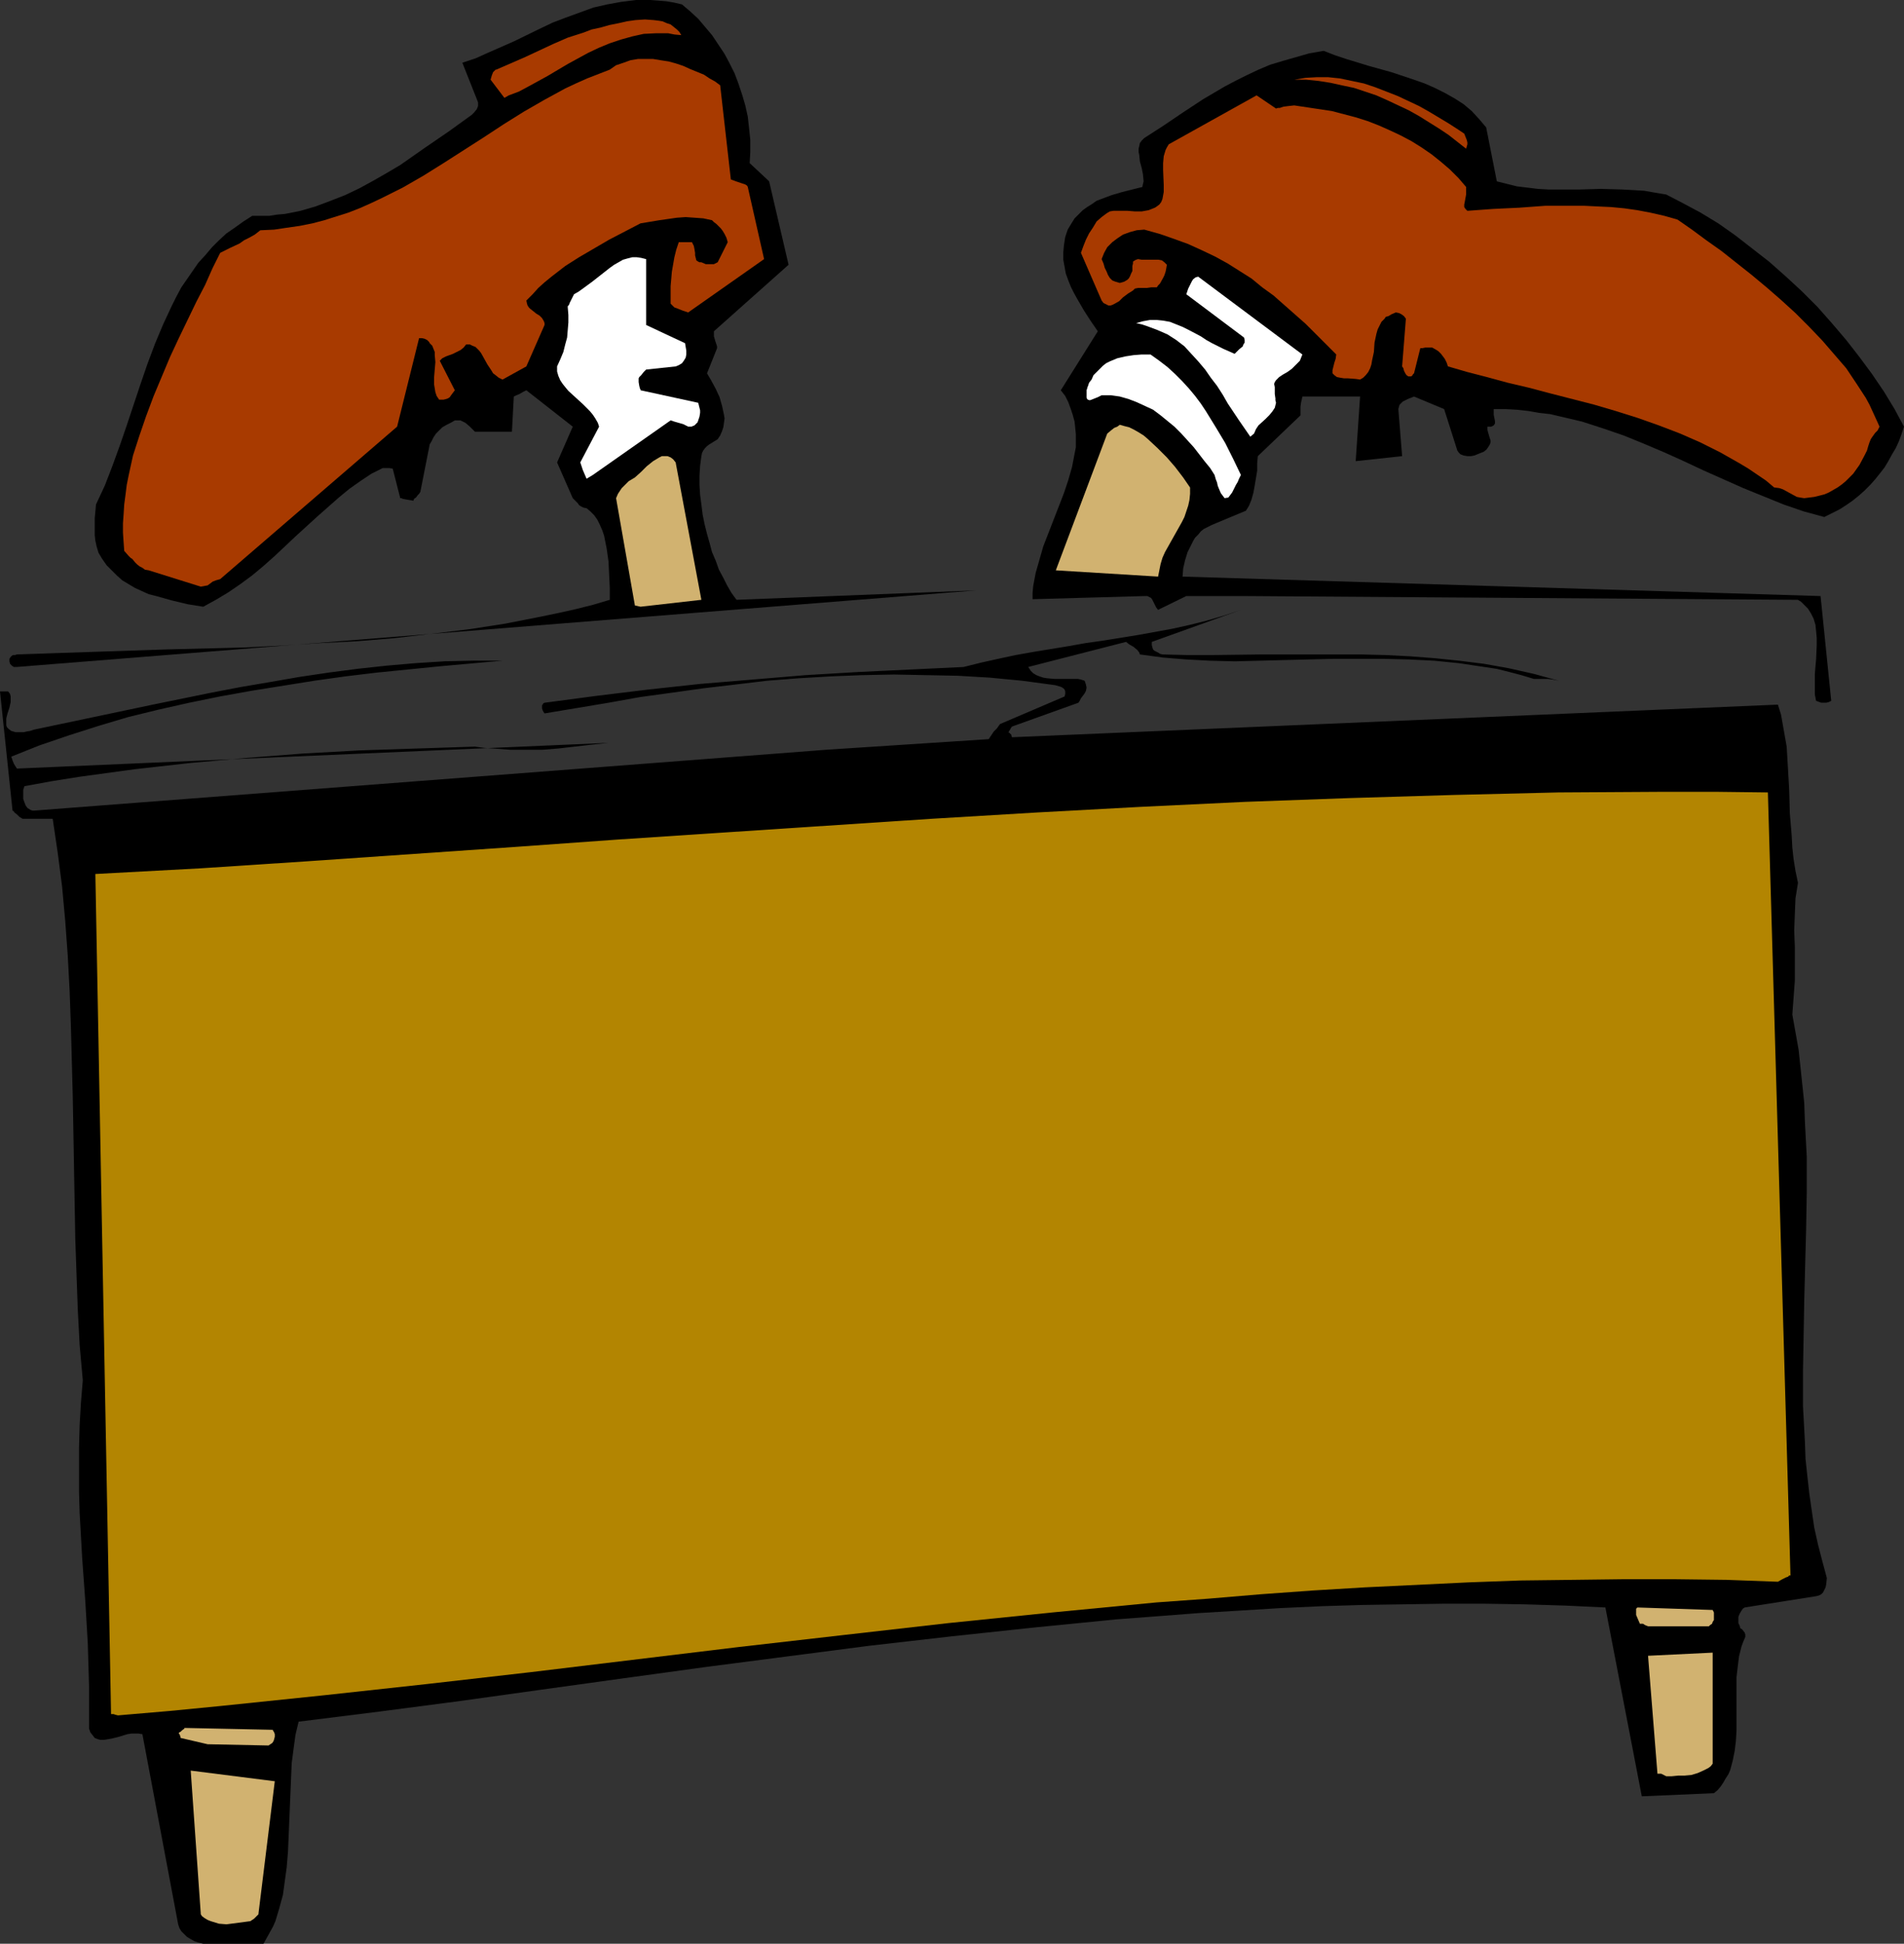
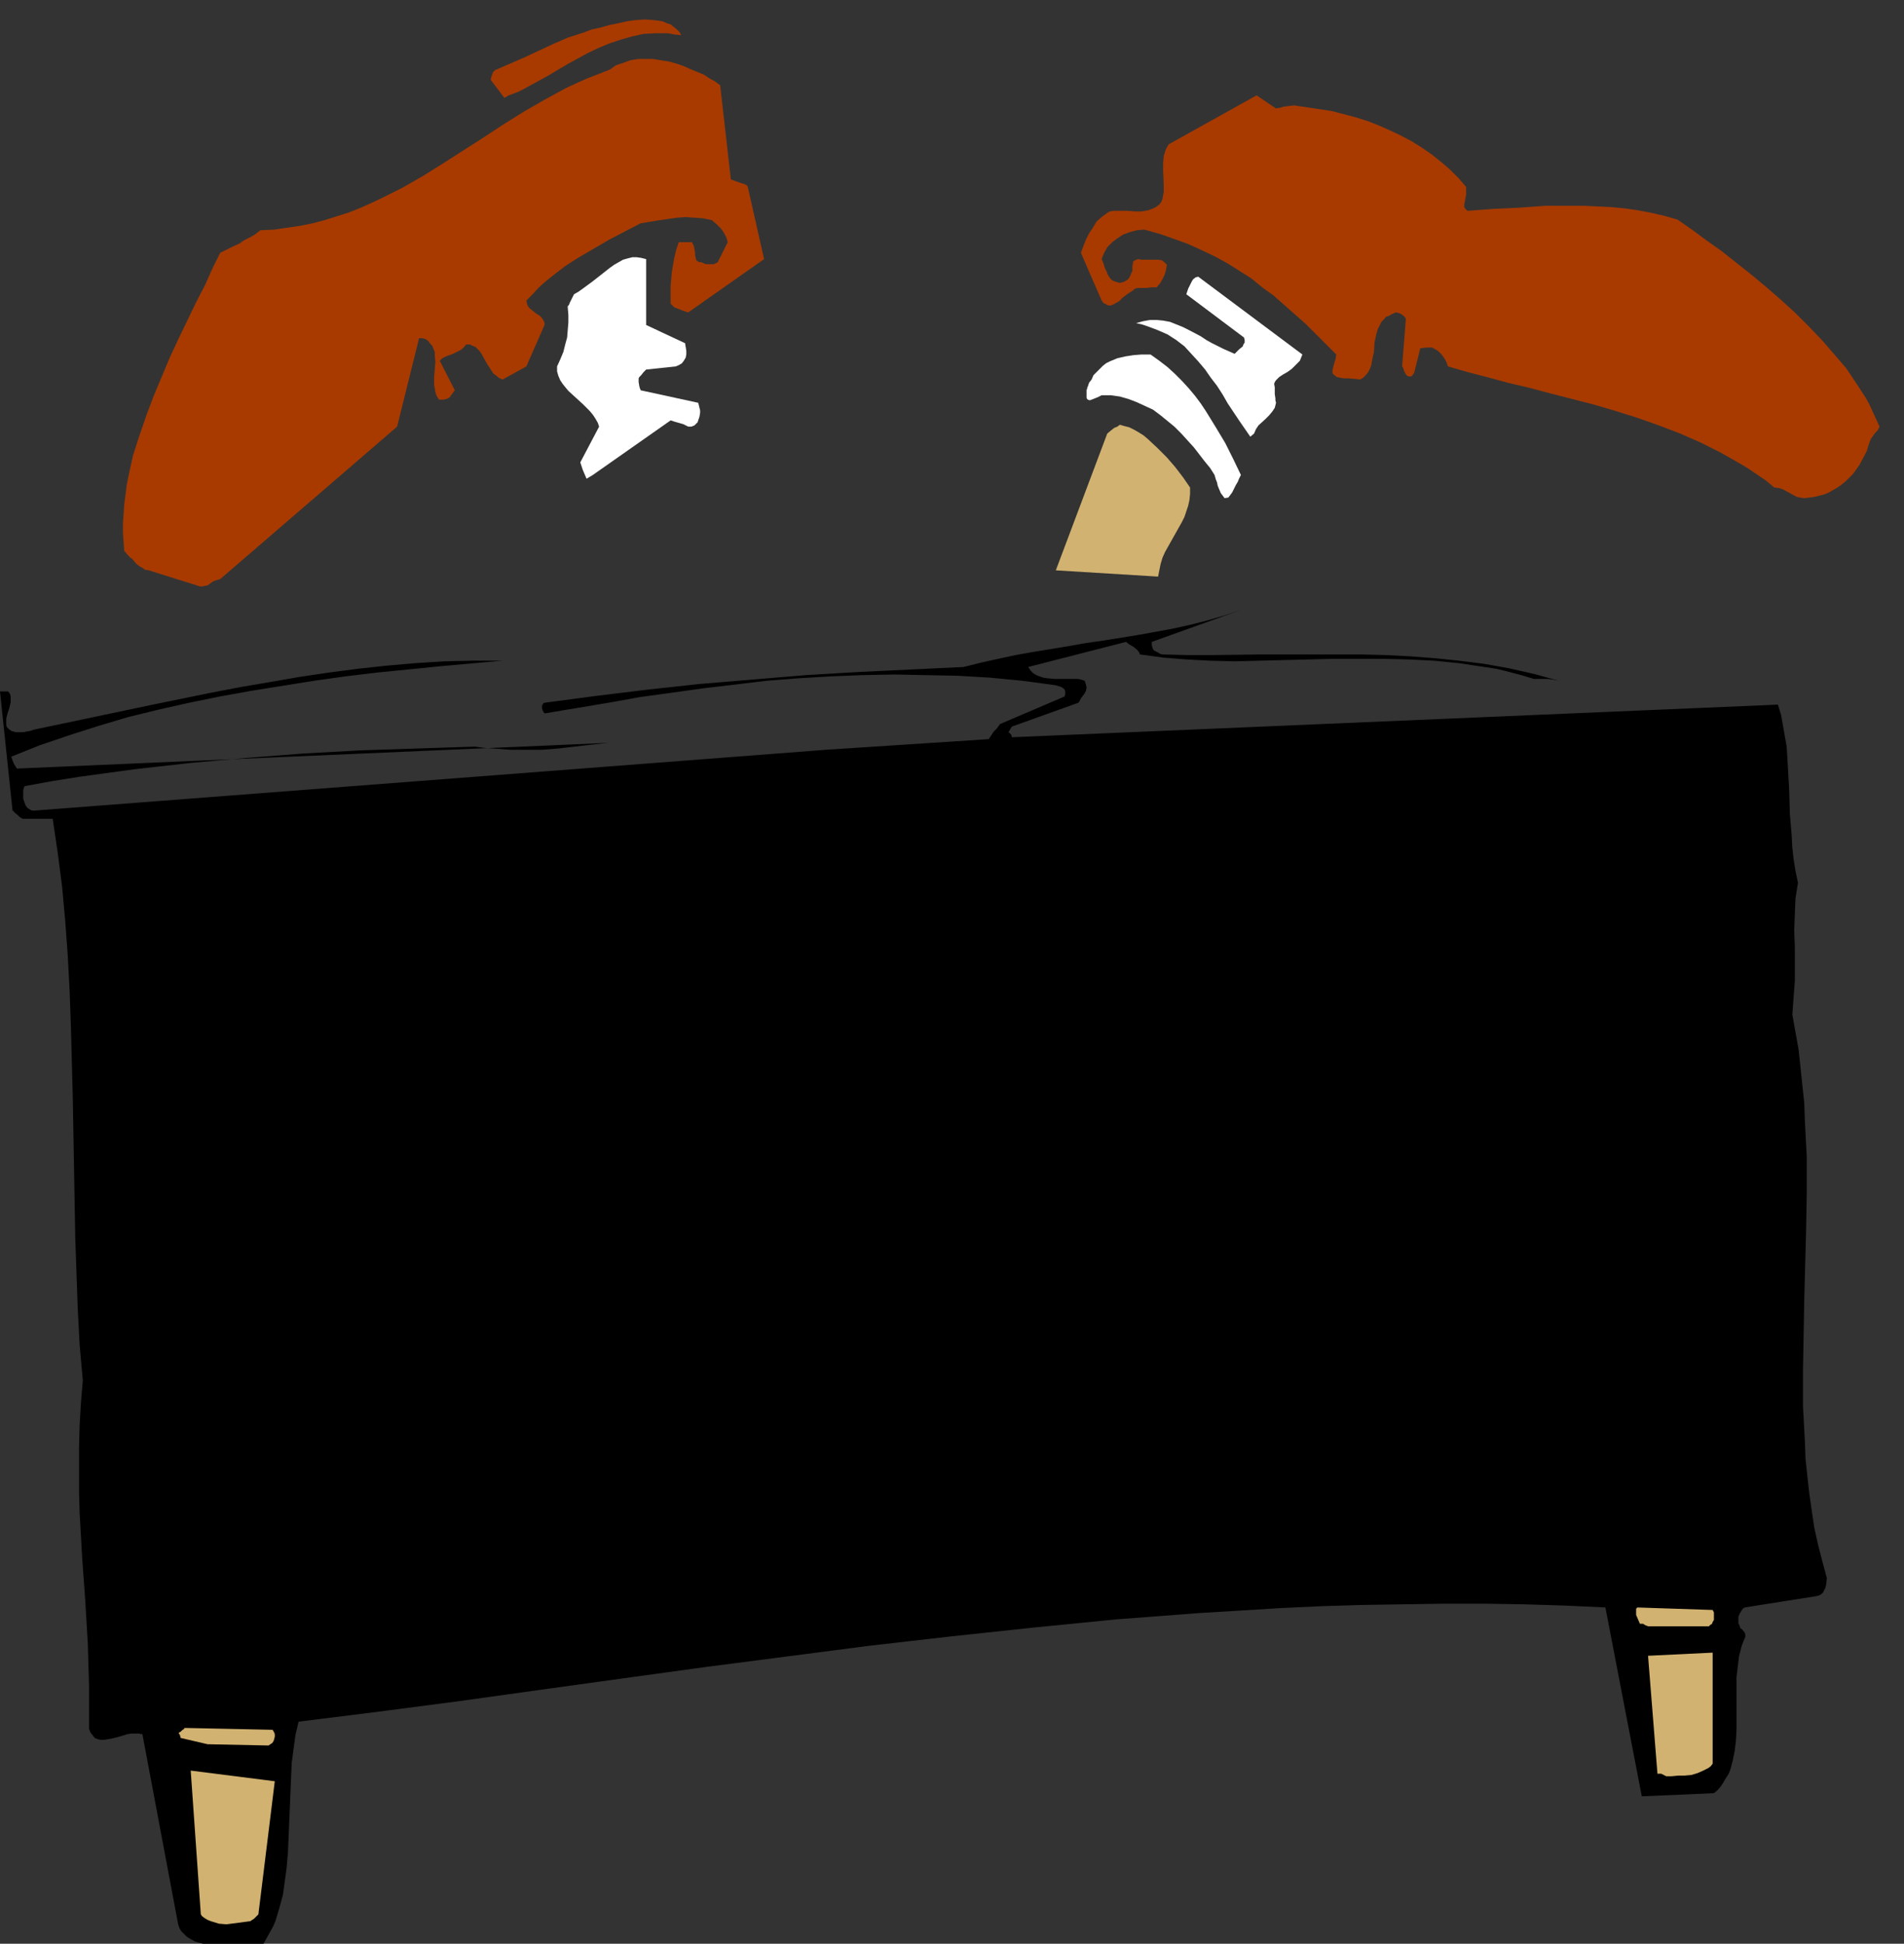
<svg xmlns="http://www.w3.org/2000/svg" xmlns:ns1="http://sodipodi.sourceforge.net/DTD/sodipodi-0.dtd" xmlns:ns2="http://www.inkscape.org/namespaces/inkscape" version="1.0" width="129.766mm" height="132.449mm" id="svg18" ns1:docname="Burned Out.wmf">
  <rect width="100%" height="100%" fill="#333333" stroke="none" />
  <ns1:namedview id="namedview18" pagecolor="#ffffff" bordercolor="#000000" borderopacity="0.25" ns2:showpageshadow="2" ns2:pageopacity="0.0" ns2:pagecheckerboard="0" ns2:deskcolor="#d1d1d1" ns2:document-units="mm" />
  <defs id="defs1">
    <pattern id="WMFhbasepattern" patternUnits="userSpaceOnUse" width="6" height="6" x="0" y="0" />
  </defs>
  <path style="fill:#000000;fill-opacity:1;fill-rule:evenodd;stroke:none" d="m 52.358,500.594 h 15.514 l 0.808,-1.454 0.808,-1.454 0.808,-1.454 0.646,-1.454 0.97,-3.232 0.97,-3.555 0.485,-3.555 0.485,-3.555 0.323,-3.878 0.162,-3.716 0.323,-7.756 0.323,-7.756 0.162,-3.716 0.485,-3.716 0.485,-3.555 0.808,-3.393 20.685,-2.585 21.008,-2.747 20.846,-2.909 21.008,-2.909 21.17,-2.909 21.17,-2.747 21.17,-2.747 21.17,-2.424 21.17,-2.262 21.17,-2.101 10.666,-0.808 10.504,-0.808 10.666,-0.646 10.504,-0.646 10.504,-0.485 10.504,-0.323 10.504,-0.162 10.504,-0.162 h 10.504 l 10.342,0.162 10.504,0.323 10.342,0.485 9.373,48.637 18.584,-0.808 0.97,-0.808 0.808,-0.97 0.646,-0.97 0.646,-1.131 0.646,-0.97 0.485,-1.131 0.646,-2.424 0.485,-2.424 0.323,-2.585 0.162,-2.747 v -2.747 -2.747 -5.494 -2.747 l 0.323,-2.747 0.323,-2.585 0.646,-2.585 0.485,-1.293 0.485,-1.131 v -0.646 l -0.162,-0.485 -0.646,-0.808 -0.485,-0.323 -0.162,-0.646 -0.323,-0.646 v -0.808 -0.808 l 0.323,-0.808 0.485,-0.808 0.323,-0.485 0.485,-0.323 18.422,-2.909 0.646,-0.162 0.646,-0.323 0.485,-0.485 0.323,-0.646 0.323,-0.646 0.162,-0.808 0.162,-1.616 -1.131,-4.201 -1.131,-4.363 -0.97,-4.363 -0.646,-4.363 -0.646,-4.524 -0.485,-4.363 -0.485,-4.524 -0.162,-4.524 -0.485,-9.049 v -9.049 l 0.162,-9.049 0.162,-9.21 0.485,-18.421 0.162,-9.372 v -9.049 l -0.485,-9.21 -0.162,-4.686 -0.97,-9.21 -0.485,-4.524 -0.808,-4.524 -0.808,-4.524 0.323,-4.363 0.323,-4.363 v -8.726 l -0.162,-4.201 0.162,-4.201 0.162,-4.04 0.646,-4.04 -0.646,-3.07 -0.485,-3.07 -0.323,-2.909 -0.162,-3.07 -0.485,-5.817 -0.162,-5.979 -0.323,-5.656 -0.323,-5.494 -0.485,-2.747 -0.485,-2.747 -0.485,-2.747 -0.808,-2.585 -197.313,8.402 -0.162,-0.646 -0.162,-0.162 -0.323,-0.323 h -0.162 v -0.323 l 0.323,-0.485 0.162,-0.323 0.323,-0.485 17.13,-6.14 0.323,-0.485 0.323,-0.646 0.97,-1.293 0.323,-0.646 0.162,-0.808 -0.162,-0.808 -0.162,-0.485 -0.162,-0.485 -0.97,-0.323 -0.808,-0.162 h -1.939 -2.101 -1.939 l -1.939,-0.162 -0.97,-0.162 -0.97,-0.323 -0.808,-0.323 -0.808,-0.485 -0.646,-0.646 -0.646,-0.97 v 0 l 25.21,-6.463 0.808,0.646 1.131,0.646 0.97,0.808 0.485,0.646 0.162,0.485 5.979,0.808 5.979,0.485 6.141,0.323 6.302,0.162 6.302,-0.162 6.302,-0.162 12.766,-0.323 h 6.626 6.464 l 6.464,0.162 6.464,0.323 6.464,0.646 6.464,0.97 3.232,0.485 3.232,0.808 3.07,0.808 3.232,0.97 h 2.101 1.454 l 1.293,0.162 0.808,0.162 0.808,0.162 -6.464,-1.777 -6.464,-1.454 -6.302,-1.131 -6.464,-0.808 -6.302,-0.646 -6.302,-0.485 -6.302,-0.323 -6.464,-0.162 h -12.605 -12.766 l -12.928,0.162 h -6.302 l -6.464,-0.162 -0.646,-0.162 -0.485,-0.323 -0.97,-0.485 -0.323,-0.323 -0.162,-0.485 -0.162,-0.646 v -0.808 l 22.947,-8.241 -4.363,1.454 -4.363,1.293 -4.525,1.131 -4.363,0.97 -8.888,1.616 -9.05,1.454 -4.525,0.646 -4.525,0.808 -8.888,1.454 -4.525,0.808 -4.525,0.97 -4.363,0.97 -4.525,1.131 -13.574,0.646 -13.574,0.646 -13.574,0.808 -13.574,1.131 -13.574,1.131 -13.413,1.454 -13.251,1.616 -13.413,1.777 -0.323,0.162 -0.162,0.323 -0.162,0.162 v 0.485 0.323 l 0.162,0.485 0.162,0.323 0.323,0.485 16.483,-2.747 8.08,-1.454 8.242,-1.131 8.08,-1.131 8.242,-0.97 8.08,-0.97 8.242,-0.646 8.242,-0.485 8.08,-0.323 8.242,-0.162 8.242,0.162 8.242,0.162 8.242,0.485 8.403,0.808 8.403,1.131 1.131,0.323 0.485,0.162 0.485,0.323 0.323,0.323 0.162,0.485 v 0.646 l -0.162,0.646 -16.645,7.11 -0.808,1.131 -0.808,0.808 -0.646,0.97 -0.646,0.97 -42.016,2.747 L 8.726,208.769 H 8.403 L 7.918,208.608 7.11,208.123 6.626,207.477 6.302,206.669 5.979,205.699 v -1.131 -1.131 l 0.323,-0.97 7.11,-1.293 7.11,-1.131 7.11,-0.97 7.11,-0.97 14.382,-1.616 14.382,-1.293 14.544,-1.131 14.706,-0.808 14.706,-0.485 14.867,-0.485 2.424,0.323 2.262,0.162 4.363,0.323 h 4.202 4.202 l 4.04,-0.323 4.202,-0.485 4.202,-0.485 4.525,-0.485 -152.389,6.625 -0.323,-0.485 -0.485,-0.808 -0.323,-0.808 -0.323,-0.97 7.272,-2.909 7.595,-2.585 7.595,-2.424 7.595,-2.262 7.918,-1.939 7.918,-1.777 7.918,-1.616 8.08,-1.454 8.08,-1.293 8.08,-1.293 8.08,-1.131 8.08,-0.97 16.16,-1.616 16.16,-1.454 h -7.434 l -7.434,0.162 -7.595,0.485 -7.434,0.646 -7.434,0.808 -7.434,0.97 -7.595,1.131 -7.434,1.293 -7.595,1.293 -7.595,1.454 -15.029,3.07 -15.352,3.232 -15.352,3.232 -0.97,0.323 -0.97,0.162 -0.646,0.162 H 5.333 4.04 L 2.909,188.248 2.262,187.763 1.778,187.278 1.616,186.794 v -0.485 -0.646 -0.646 l 0.323,-1.293 0.485,-1.454 0.323,-1.454 v -0.808 -0.646 L 2.586,178.714 2.101,178.068 H 0 l 3.232,30.701 0.323,0.162 0.162,0.323 0.646,0.485 0.646,0.646 0.808,0.485 h 7.757 l 1.293,8.726 1.131,8.726 0.808,8.887 0.646,8.887 0.485,9.049 0.323,9.049 0.485,18.259 0.162,9.049 0.162,9.21 0.323,18.259 0.323,9.21 0.323,9.049 0.485,9.21 0.808,9.049 -0.485,5.817 -0.323,5.656 -0.162,5.817 v 5.656 5.817 l 0.162,5.494 0.646,11.473 0.808,11.149 0.323,5.494 0.323,5.494 0.162,5.494 0.162,5.494 v 5.332 5.494 l 0.323,0.97 0.646,0.808 0.485,0.646 0.808,0.323 0.646,0.162 h 0.97 l 0.97,-0.162 0.97,-0.162 1.939,-0.485 2.101,-0.646 0.97,-0.162 h 0.97 0.97 l 0.97,0.162 9.211,48.961 0.323,0.97 0.485,0.808 0.646,0.646 0.808,0.808 0.808,0.485 1.131,0.646 0.97,0.323 z" id="path1" />
  <path style="fill:#d1b270;fill-opacity:1;fill-rule:evenodd;stroke:none" d="m 58.338,495.585 6.141,-0.808 0.485,-0.323 0.485,-0.323 0.485,-0.485 0.646,-0.646 v -0.162 l 4.202,-34.095 -21.654,-2.747 2.586,36.842 v 0.162 l 0.323,0.485 0.646,0.485 0.808,0.485 0.808,0.323 2.101,0.646 z" id="path2" />
  <path style="fill:#d1b270;fill-opacity:1;fill-rule:evenodd;stroke:none" d="m 429.209,457.451 h 1.454 l 1.616,-0.162 h 1.616 l 1.778,-0.162 1.616,-0.485 1.454,-0.646 1.293,-0.646 0.646,-0.485 0.485,-0.646 v -28.601 l -16.645,0.808 2.424,30.378 h 0.485 0.485 l 0.646,0.323 z" id="path3" />
  <path style="fill:#d1b270;fill-opacity:1;fill-rule:evenodd;stroke:none" d="m 53.49,449.21 15.675,0.323 0.485,-0.323 0.485,-0.323 0.323,-0.485 0.162,-0.485 0.162,-0.646 v -0.646 l -0.162,-0.485 -0.323,-0.485 v -0.162 L 47.51,445.008 v 0.162 l -0.646,0.485 -0.323,0.323 -0.323,0.162 -0.162,0.162 v 0.162 l 0.162,0.162 0.162,0.323 0.162,0.646 z" id="path4" />
-   <path style="fill:#b38501;fill-opacity:1;fill-rule:evenodd;stroke:none" d="m 30.381,441.777 13.251,-1.131 13.251,-1.293 26.502,-2.747 26.664,-2.909 26.826,-3.07 53.49,-6.463 26.826,-3.07 26.987,-3.07 26.826,-2.747 26.826,-2.585 13.413,-0.97 13.413,-1.131 13.413,-0.97 13.413,-0.808 13.413,-0.646 13.413,-0.646 13.251,-0.485 13.413,-0.162 13.09,-0.162 h 13.413 l 13.251,0.162 13.251,0.485 1.131,-0.646 0.97,-0.485 0.485,-0.162 0.323,-0.323 h 0.162 0.162 l -5.818,-201.66 -13.413,-0.162 h -13.574 l -26.987,0.162 -26.826,0.646 -26.987,0.808 -26.826,0.97 -26.987,1.293 -26.826,1.454 -26.987,1.616 -53.813,3.555 -26.826,1.777 -26.987,1.939 -53.813,3.716 -26.987,1.777 -26.987,1.454 4.04,216.364 h 0.323 0.323 l 0.485,0.162 z" id="path5" />
  <path style="fill:#d1b270;fill-opacity:1;fill-rule:evenodd;stroke:none" d="m 424.523,418.831 h 15.675 l 0.323,-0.323 0.485,-0.323 0.162,-0.485 0.323,-0.485 v -0.646 -0.646 -0.646 l -0.323,-0.646 -19.392,-0.646 -0.323,0.323 v 0.485 0.485 0.646 l 0.485,1.131 0.485,1.131 h 0.485 0.323 l 0.485,0.323 z" id="path6" />
  <path style="fill:#000000;fill-opacity:1;fill-rule:evenodd;stroke:none" d="m 22.947,217.98 26.826,-1.293 26.826,-1.616 53.651,-3.393 53.651,-3.555 53.49,-3.555 26.826,-1.616 26.826,-1.616 26.826,-1.293 26.826,-1.293 26.826,-0.97 26.826,-0.808 26.826,-0.323 26.987,-0.323 0.485,-0.162 0.323,-0.485 0.323,-0.808 0.323,-0.97 v -2.101 l -0.162,-0.97 0.162,-0.97 0.162,-1.131 -3.07,-0.808 -3.394,-0.646 -3.555,-0.485 -3.555,-0.323 h -3.878 -3.717 l -7.757,0.323 -7.918,0.485 -7.918,0.485 h -3.878 -3.878 l -3.717,-0.162 -3.717,-0.485 -23.432,0.97 -23.27,0.97 -23.27,0.97 -46.702,2.585 -23.27,1.293 -23.27,1.454 -46.379,3.232 -23.27,1.777 -46.379,3.716 -46.379,4.04 -46.379,4.363 -0.485,5.009 z" id="path7" />
-   <path style="fill:#000000;fill-opacity:1;fill-rule:evenodd;stroke:none" d="m 469.124,180.977 h 1.293 l 0.646,-0.162 0.646,-0.323 -2.747,-26.985 -164.347,-5.009 0.162,-2.101 0.485,-2.101 0.646,-2.101 0.97,-1.939 0.485,-0.97 0.485,-0.808 0.808,-0.808 0.646,-0.808 0.808,-0.646 0.97,-0.485 0.97,-0.485 1.131,-0.485 7.757,-3.232 0.808,-1.293 0.646,-1.616 0.485,-1.777 0.323,-1.777 0.323,-1.939 0.323,-1.939 v -1.939 l 0.162,-1.777 10.989,-10.503 v -2.262 l 0.162,-1.131 0.162,-0.646 0.162,-0.808 h 14.867 l -1.131,16.643 11.958,-1.293 -0.97,-12.119 0.162,-0.646 0.162,-0.485 0.485,-0.485 0.323,-0.323 0.646,-0.323 0.646,-0.323 0.808,-0.323 0.808,-0.323 7.757,3.232 3.394,10.665 0.323,0.485 0.485,0.485 0.808,0.323 0.97,0.162 h 0.97 l 0.808,-0.162 0.808,-0.323 0.808,-0.323 0.808,-0.323 0.646,-0.485 0.485,-0.646 0.485,-0.808 0.162,-0.485 v -0.485 l -0.323,-0.97 -0.323,-1.131 -0.162,-0.646 v -0.808 h 0.485 0.485 l 0.323,-0.162 0.323,-0.162 0.323,-0.485 v -0.646 l -0.162,-0.808 -0.162,-0.808 v -0.808 -0.646 h 3.07 l 2.909,0.162 2.909,0.323 2.747,0.485 2.909,0.323 2.747,0.646 5.494,1.293 5.494,1.777 5.171,1.777 5.171,2.101 5.333,2.262 5.01,2.262 5.171,2.424 10.181,4.524 5.171,2.101 5.171,2.101 5.171,1.777 5.333,1.454 1.939,-0.97 1.939,-0.97 1.778,-1.131 1.616,-1.131 1.616,-1.293 1.454,-1.293 1.454,-1.454 1.293,-1.454 1.293,-1.616 1.131,-1.454 0.97,-1.616 0.97,-1.777 0.97,-1.616 0.808,-1.777 0.646,-1.777 0.646,-1.939 -2.424,-4.524 -2.747,-4.524 -3.07,-4.524 -3.232,-4.363 -3.394,-4.363 -3.717,-4.363 -3.717,-4.201 -4.04,-4.04 -4.202,-3.878 -4.202,-3.716 -4.363,-3.393 -4.363,-3.393 -4.363,-3.07 -4.525,-2.747 -4.525,-2.424 -4.363,-2.262 -2.909,-0.485 -2.747,-0.485 -2.747,-0.162 -2.909,-0.162 -5.494,-0.162 -5.494,0.162 h -5.494 -2.586 l -2.747,-0.162 -2.586,-0.323 -2.747,-0.323 -2.586,-0.646 -2.586,-0.646 -2.747,-13.896 -1.778,-2.101 -1.939,-2.101 -2.101,-1.777 -2.262,-1.454 -2.586,-1.454 -2.586,-1.293 -2.586,-1.131 -2.747,-0.97 -5.818,-1.939 -5.818,-1.616 -5.818,-1.777 -2.909,-0.97 -2.909,-1.131 -3.717,0.646 -3.394,0.97 -3.394,0.97 -3.232,0.97 -3.07,1.293 -3.07,1.454 -2.909,1.454 -2.747,1.454 -5.494,3.232 -5.171,3.393 -5.01,3.393 -5.01,3.232 -0.646,0.646 -0.485,0.646 -0.162,0.808 -0.162,0.646 v 0.808 l 0.162,0.808 0.162,1.616 0.485,1.777 0.323,1.616 0.162,1.777 -0.162,0.646 -0.162,0.808 -2.586,0.646 -2.586,0.646 -2.747,0.808 -2.586,0.97 -1.293,0.485 -1.131,0.808 -1.293,0.808 -1.131,0.808 -0.97,0.97 -1.131,1.131 -0.808,1.293 -0.97,1.616 -0.646,1.939 -0.323,2.101 -0.162,1.777 v 1.939 l 0.323,1.777 0.323,1.777 0.646,1.777 0.646,1.616 0.808,1.616 0.808,1.454 1.778,3.07 1.778,2.747 1.778,2.585 -9.534,15.189 1.131,1.454 0.808,1.616 0.646,1.777 0.485,1.454 0.485,1.777 0.162,1.616 0.162,1.616 v 1.616 1.777 l -0.323,1.616 -0.646,3.393 -0.97,3.393 -1.131,3.393 -5.333,13.735 -0.97,3.393 -0.97,3.393 -0.646,3.393 -0.162,1.777 v 1.616 l 28.765,-0.808 h 0.808 l 0.646,0.323 0.323,0.162 0.323,0.485 0.162,0.323 0.162,0.323 0.323,0.646 0.323,0.646 0.485,0.646 7.272,-3.555 h 15.352 l 142.208,0.97 0.808,0.485 0.646,0.646 1.131,1.131 0.808,1.293 0.646,1.293 0.485,1.616 0.162,1.616 0.162,1.777 v 1.777 l -0.162,3.716 -0.162,1.777 -0.162,1.939 v 3.555 1.777 l 0.323,1.616 z" id="path8" />
-   <path style="fill:#000000;fill-opacity:1;fill-rule:evenodd;stroke:none" d="m 4.363,171.766 247.086,-19.714 -61.731,2.424 -1.293,-1.777 -1.131,-1.939 -0.97,-1.939 -1.131,-2.101 -0.808,-2.262 -0.97,-2.262 -0.646,-2.424 -0.646,-2.262 -0.646,-2.585 -0.485,-2.424 -0.323,-2.585 -0.323,-2.424 -0.162,-2.585 v -2.424 l 0.162,-2.585 0.323,-2.424 0.162,-0.808 0.323,-0.646 0.485,-0.646 0.485,-0.485 0.646,-0.485 0.808,-0.485 1.293,-0.808 0.646,-0.97 0.485,-1.131 0.323,-0.97 0.162,-1.131 0.162,-1.131 -0.162,-0.97 -0.485,-2.262 -0.646,-2.262 -0.97,-2.101 -1.131,-2.101 -1.131,-1.939 2.586,-6.463 v -0.485 l -0.162,-0.485 -0.162,-0.485 -0.162,-0.485 -0.323,-1.131 v -0.646 -0.646 l 19.23,-17.128 -5.01,-21.491 -5.01,-4.686 0.162,-2.909 v -3.07 l -0.323,-3.07 -0.323,-2.909 -0.646,-2.909 -0.808,-2.747 -0.97,-2.909 -0.97,-2.585 -1.293,-2.585 -1.293,-2.424 -1.616,-2.424 -1.616,-2.424 -1.778,-2.101 L 179.861,4.848 177.76,2.909 175.659,1.131 173.558,0.646 171.619,0.323 169.68,0.162 167.579,0 h -1.939 -1.778 l -3.878,0.485 -3.555,0.646 -3.555,0.808 -3.555,1.293 -3.555,1.293 -3.394,1.293 -3.394,1.616 -6.626,3.232 -6.626,2.909 -3.232,1.454 -3.394,1.131 4.04,10.18 v 0.97 l -0.323,0.808 -0.646,0.808 -0.646,0.646 -2.909,2.101 -2.909,2.101 -3.07,2.101 -3.07,2.101 -6.464,4.524 -3.555,2.101 -3.394,1.939 -3.555,1.939 -3.717,1.777 -3.717,1.454 -3.878,1.454 -3.878,1.131 -4.04,0.808 -1.939,0.162 -2.101,0.323 h -2.101 -2.262 l -2.262,1.454 -2.262,1.616 -2.101,1.454 -1.939,1.777 -1.778,1.777 -1.778,2.101 -1.778,1.939 -1.454,2.101 -1.454,2.101 -1.454,2.101 -1.293,2.424 -1.131,2.262 -2.262,4.848 -2.101,5.009 -1.939,5.171 -1.778,5.171 -3.555,10.665 -1.778,5.171 -1.939,5.332 -1.939,5.009 -2.262,4.848 -0.162,1.777 -0.162,1.777 v 1.454 2.909 l 0.162,1.454 0.323,1.454 0.485,1.616 0.97,1.616 1.131,1.616 1.293,1.293 1.293,1.293 1.454,1.293 1.616,0.97 1.616,0.97 1.778,0.808 1.778,0.808 1.939,0.485 4.04,1.131 4.04,0.97 4.04,0.646 3.232,-1.777 3.232,-1.939 3.07,-2.101 3.07,-2.262 2.909,-2.424 2.909,-2.585 5.494,-5.171 5.494,-5.009 2.747,-2.424 2.747,-2.424 2.747,-2.262 2.747,-1.939 2.909,-1.939 2.909,-1.454 h 0.485 0.485 0.808 l 0.808,0.162 1.939,7.595 h 0.323 l 0.323,0.162 0.808,0.162 0.97,0.162 0.97,0.162 0.162,-0.485 0.485,-0.323 0.485,-0.646 0.323,-0.323 0.323,-0.485 2.424,-12.281 0.485,-0.808 0.485,-0.97 0.646,-0.97 0.808,-0.808 0.808,-0.808 1.131,-0.646 0.97,-0.485 1.131,-0.646 h 0.646 0.808 l 0.646,0.323 0.646,0.323 1.131,0.97 1.293,1.293 h 9.534 l 0.485,-9.049 0.646,-0.323 0.808,-0.323 0.808,-0.485 0.97,-0.485 11.958,9.372 -4.04,9.21 4.04,9.21 0.646,0.646 0.646,0.646 0.323,0.485 0.485,0.323 0.646,0.323 0.808,0.162 0.97,0.808 0.97,0.97 0.808,1.131 0.646,1.293 0.646,1.454 0.485,1.454 0.323,1.616 0.323,1.616 0.485,3.393 0.162,3.393 0.162,3.393 v 3.07 l -4.363,1.293 -4.525,1.131 -4.363,0.97 -4.686,0.97 -9.05,1.777 -9.373,1.454 -9.373,1.131 -9.696,1.131 -9.696,0.808 -9.696,0.485 -9.696,0.646 -9.858,0.485 -19.554,0.485 -19.554,0.646 -9.534,0.323 -9.696,0.323 -0.485,0.162 H 3.394 l -0.323,0.162 -0.323,0.323 -0.323,0.485 v 0.646 l 0.162,0.646 0.485,0.485 0.485,0.323 z" id="path9" />
-   <path style="fill:#d1b270;fill-opacity:1;fill-rule:evenodd;stroke:none" d="m 164.993,156.254 15.675,-1.777 -6.626,-35.387 -0.646,-0.808 -0.646,-0.485 -0.808,-0.323 h -0.646 -0.808 l -0.646,0.323 -0.808,0.485 -0.808,0.485 -1.616,1.293 -1.454,1.454 -1.616,1.454 -0.808,0.485 -0.808,0.485 -0.646,0.646 -0.646,0.646 -0.485,0.485 -0.323,0.485 -0.646,0.97 -0.485,1.131 4.848,27.631 z" id="path10" />
  <path style="fill:#a83a00;fill-opacity:1;fill-rule:evenodd;stroke:none" d="m 53.49,150.76 0.646,-0.485 0.646,-0.485 0.808,-0.323 1.131,-0.323 45.571,-39.265 5.656,-22.784 h 0.808 l 0.646,0.162 0.646,0.323 0.485,0.485 0.162,0.323 0.646,0.646 0.323,0.808 0.323,0.808 v 0.808 l 0.162,1.777 -0.162,1.939 -0.162,1.939 v 1.939 l 0.162,0.97 0.162,0.97 0.323,0.97 0.646,0.97 h 0.646 0.485 l 0.646,-0.162 0.485,-0.162 0.485,-0.323 0.323,-0.485 0.485,-0.646 0.485,-0.646 -3.878,-7.595 0.646,-0.646 0.97,-0.485 1.778,-0.646 0.97,-0.485 0.97,-0.485 0.808,-0.646 0.646,-0.808 h 0.97 l 0.646,0.323 0.808,0.323 0.485,0.485 0.485,0.485 0.485,0.646 0.808,1.454 0.808,1.454 0.97,1.454 0.485,0.808 0.646,0.485 0.808,0.646 0.97,0.485 6.141,-3.393 4.686,-10.665 v -0.485 l -0.162,-0.485 -0.485,-0.808 -0.646,-0.646 -0.808,-0.485 -0.808,-0.646 -0.808,-0.646 -0.323,-0.323 -0.323,-0.485 -0.162,-0.485 -0.162,-0.808 1.616,-1.616 1.454,-1.616 1.616,-1.454 1.778,-1.454 3.555,-2.747 3.555,-2.262 3.878,-2.262 3.878,-2.262 8.08,-4.201 4.848,-0.808 2.262,-0.323 1.131,-0.162 1.131,-0.162 2.262,-0.162 2.262,0.162 2.262,0.162 2.262,0.485 0.485,0.485 0.646,0.485 1.131,1.131 0.485,0.646 0.485,0.808 0.485,0.97 0.323,1.131 -2.586,5.171 -0.97,0.485 h -1.131 -0.97 l -1.131,-0.485 h -0.485 l -0.323,-0.162 -0.485,-0.323 -0.162,-0.646 -0.162,-0.646 V 65.119 l -0.162,-0.97 -0.162,-0.808 -0.485,-0.97 h -0.646 -1.616 -1.131 l -0.646,1.939 -0.485,1.939 -0.646,3.716 -0.323,3.716 v 3.716 0.808 l 0.485,0.485 0.485,0.485 0.485,0.162 0.808,0.323 0.808,0.323 1.454,0.485 19.554,-13.735 -4.202,-18.582 -0.162,-0.323 -0.485,-0.323 -0.485,-0.162 -0.485,-0.162 -1.454,-0.485 -1.293,-0.485 -2.747,-24.238 -1.293,-0.97 -1.454,-0.808 -1.454,-0.97 -3.555,-1.454 -1.778,-0.808 -1.939,-0.646 -1.778,-0.485 -2.101,-0.323 -1.939,-0.323 h -1.939 -1.939 l -1.939,0.323 -1.778,0.646 -1.939,0.646 -1.616,1.131 -2.909,1.131 -2.909,1.131 -2.909,1.293 -2.747,1.293 -5.333,2.909 -5.333,3.07 -5.171,3.232 -5.171,3.393 -10.342,6.625 -5.171,3.232 -5.333,3.07 -5.494,2.747 -2.747,1.293 -2.909,1.293 -2.909,1.131 -3.07,0.97 -3.07,0.97 -3.07,0.808 -3.232,0.646 -3.394,0.485 -3.232,0.485 -3.555,0.162 -1.454,1.131 -1.454,0.808 -1.293,0.646 -1.131,0.808 -2.424,1.131 -1.293,0.646 -1.293,0.646 -1.939,3.878 -1.939,4.363 -2.262,4.363 -2.262,4.686 -2.262,4.686 -2.262,4.848 -2.101,5.009 -2.101,5.009 -1.939,5.171 -1.778,5.171 -1.616,5.009 -1.131,5.171 -0.485,2.424 -0.323,2.585 -0.323,2.424 -0.162,2.585 -0.162,2.262 v 2.424 l 0.162,2.424 0.162,2.262 1.131,1.293 0.485,0.485 0.485,0.323 0.646,0.808 0.646,0.646 0.646,0.485 0.646,0.323 0.646,0.485 0.97,0.162 13.413,4.201 z" id="path11" />
  <path style="fill:#d1b270;fill-opacity:1;fill-rule:evenodd;stroke:none" d="m 298.313,148.498 0.323,-1.616 0.323,-1.616 0.485,-1.616 0.646,-1.454 1.454,-2.585 1.454,-2.585 1.454,-2.585 0.646,-1.293 0.485,-1.454 0.485,-1.454 0.323,-1.454 0.162,-1.616 v -1.616 l -1.778,-2.585 -2.101,-2.747 -2.101,-2.424 -2.424,-2.424 -2.424,-2.262 -1.131,-0.97 -1.293,-0.808 -1.131,-0.646 -1.293,-0.646 -1.293,-0.323 -1.131,-0.323 -0.646,0.485 -0.808,0.323 -0.808,0.646 -0.97,0.808 -13.251,35.226 z" id="path12" />
  <path style="fill:#ffffff;fill-opacity:1;fill-rule:evenodd;stroke:none" d="m 316.412,128.138 0.485,-0.646 0.485,-0.646 0.646,-1.293 0.323,-0.646 0.485,-0.808 0.323,-0.808 0.485,-0.97 -1.939,-4.04 -2.101,-4.201 -2.424,-4.04 -2.586,-4.201 -1.293,-1.939 -1.454,-1.939 -1.616,-1.939 -1.778,-1.939 -1.778,-1.777 -1.939,-1.777 -2.101,-1.616 -2.262,-1.616 h -2.262 l -2.101,0.162 -2.101,0.323 -2.101,0.485 -1.939,0.808 -0.97,0.485 -0.808,0.646 -0.808,0.808 -0.808,0.808 -0.808,0.808 -0.485,1.131 -0.646,0.808 -0.323,0.97 -0.162,0.323 v 0.323 l -0.162,0.162 v 0.162 0.646 0.646 0.323 0.323 l 0.162,0.323 0.162,0.162 0.485,0.162 0.485,-0.162 0.808,-0.323 0.808,-0.323 0.97,-0.485 h 2.424 l 2.262,0.323 2.262,0.646 2.101,0.808 2.101,0.97 2.101,0.97 1.939,1.454 1.778,1.454 1.778,1.454 1.778,1.777 3.232,3.555 2.747,3.555 1.454,1.777 1.131,1.777 0.323,1.131 0.323,0.808 0.162,0.808 0.323,0.808 0.485,1.131 0.485,0.646 0.485,0.646 z" id="path13" />
  <path style="fill:#a83a00;fill-opacity:1;fill-rule:evenodd;stroke:none" d="m 464.761,128.299 1.293,-0.162 1.293,-0.162 1.293,-0.323 1.293,-0.323 1.131,-0.485 1.131,-0.646 1.131,-0.646 1.131,-0.808 0.97,-0.808 0.97,-0.97 0.97,-0.97 0.808,-1.131 0.808,-1.131 1.293,-2.424 0.646,-1.293 0.323,-1.131 0.323,-0.97 0.323,-0.808 0.323,-0.485 0.808,-1.131 0.646,-0.646 0.485,-0.97 -0.808,-1.777 -1.778,-3.878 -0.97,-1.777 -2.424,-3.716 -2.586,-3.878 -3.07,-3.555 -3.07,-3.555 -3.394,-3.555 -3.555,-3.555 -3.717,-3.393 -3.717,-3.232 -3.878,-3.232 -3.878,-3.07 -3.878,-3.07 -3.878,-2.747 -3.717,-2.747 -3.717,-2.585 -3.394,-0.97 -3.555,-0.808 -3.394,-0.646 -3.394,-0.485 -3.394,-0.323 -3.555,-0.162 -3.232,-0.162 h -3.394 -6.787 l -6.626,0.485 -6.787,0.323 -6.626,0.485 -0.485,-0.485 -0.323,-0.485 v -0.646 l 0.162,-0.808 0.323,-1.777 v -0.97 -0.97 l -1.939,-2.262 -2.262,-2.262 -2.262,-1.939 -2.424,-1.939 -2.586,-1.777 -2.586,-1.616 -2.747,-1.454 -2.747,-1.293 -2.909,-1.293 -2.909,-1.131 -3.07,-0.97 -3.07,-0.808 -3.07,-0.808 -3.232,-0.485 -3.232,-0.485 -3.232,-0.485 -1.454,0.162 -1.293,0.162 -0.97,0.323 h -0.485 l -0.485,0.162 -5.01,-3.393 -22.624,12.604 -0.485,0.808 -0.323,0.646 -0.485,1.616 -0.162,1.777 v 1.777 l 0.162,3.878 v 1.777 l -0.323,1.777 -0.323,0.808 -0.485,0.646 -0.646,0.485 -0.485,0.323 -0.808,0.323 -0.808,0.323 -1.778,0.323 h -1.778 l -1.939,-0.162 h -1.939 -1.616 l -0.97,0.162 -0.808,0.485 -0.646,0.485 -0.646,0.485 -1.293,1.131 -0.97,1.616 -0.97,1.454 -0.808,1.616 -0.646,1.616 -0.646,1.777 5.333,12.281 0.485,0.646 0.646,0.323 0.646,0.323 h 0.485 l 0.485,-0.162 0.646,-0.323 1.131,-0.646 0.97,-0.97 0.646,-0.485 0.646,-0.485 1.293,-0.808 0.485,-0.485 0.808,-0.162 h 2.262 l 1.131,-0.162 h 1.454 l 0.323,-0.485 0.485,-0.485 0.808,-1.454 0.323,-0.646 0.323,-0.97 0.162,-0.808 0.162,-0.97 -0.323,-0.323 -0.323,-0.323 -0.646,-0.485 -0.808,-0.162 h -0.97 -1.131 -1.131 -1.131 l -0.97,-0.162 -0.485,0.162 -0.323,0.162 -0.485,0.323 v 0.485 l -0.162,0.646 v 1.293 l -0.323,0.646 -0.323,0.808 -0.162,0.162 v 0.162 l -0.485,0.485 -0.808,0.485 -1.131,0.323 -1.131,-0.323 -0.808,-0.323 -0.646,-0.646 -0.485,-0.808 -0.323,-0.808 -0.485,-0.97 -0.323,-1.131 -0.485,-1.131 0.646,-1.616 0.808,-1.454 1.293,-1.293 1.293,-0.97 1.454,-0.97 1.778,-0.646 1.778,-0.485 1.939,-0.162 4.04,1.131 3.717,1.293 3.555,1.293 3.555,1.616 3.394,1.616 3.232,1.777 3.07,1.939 3.07,1.939 2.747,2.262 2.909,2.101 2.747,2.424 2.747,2.424 2.747,2.424 2.586,2.585 5.333,5.332 -0.162,1.131 -0.323,0.97 -0.323,1.293 -0.162,0.646 v 0.808 l 0.485,0.485 0.646,0.485 0.808,0.162 0.97,0.162 h 0.97 l 2.101,0.162 1.131,0.162 0.808,-0.485 0.646,-0.646 0.646,-0.808 0.485,-0.97 0.323,-0.97 0.162,-0.97 0.485,-2.262 0.162,-2.424 0.485,-2.262 0.323,-1.131 0.485,-0.97 0.485,-0.97 0.808,-0.808 0.323,-0.485 0.646,-0.162 0.808,-0.485 1.131,-0.485 0.808,0.162 0.646,0.323 0.646,0.485 0.485,0.646 -0.97,12.281 0.323,0.485 0.162,0.646 0.323,0.646 0.323,0.485 0.485,0.323 h 0.485 0.162 l 0.323,-0.162 0.162,-0.323 0.323,-0.323 1.616,-6.463 h 0.162 0.323 l 0.808,-0.162 h 1.778 l 1.131,0.646 0.485,0.323 0.646,0.646 0.485,0.646 0.485,0.646 0.485,0.97 0.323,0.97 5.01,1.454 5.01,1.293 5.333,1.454 5.494,1.293 5.494,1.454 5.656,1.454 5.656,1.454 5.494,1.616 5.656,1.777 5.494,1.939 5.494,2.101 5.171,2.262 5.171,2.585 4.848,2.747 2.424,1.454 4.525,3.07 2.101,1.777 1.293,0.162 0.97,0.323 1.778,0.97 1.778,0.97 0.808,0.162 z" id="path14" />
  <path style="fill:#ffffff;fill-opacity:1;fill-rule:evenodd;stroke:none" d="m 152.712,122.321 20.038,-14.058 0.97,0.323 1.131,0.323 1.131,0.323 0.646,0.323 0.646,0.323 h 0.808 l 0.808,-0.323 0.485,-0.485 0.323,-0.323 0.162,-0.485 0.323,-0.97 0.162,-0.97 v -0.646 l -0.162,-0.646 -0.162,-0.646 -0.162,-0.646 -14.867,-3.232 v -0.162 l -0.162,-0.323 -0.162,-0.646 -0.162,-0.97 v -0.646 -0.323 l 0.162,-0.323 0.485,-0.485 0.646,-0.808 0.646,-0.646 7.595,-0.808 0.808,-0.323 0.808,-0.485 0.485,-0.646 0.485,-0.808 0.162,-0.808 v -0.97 l -0.162,-0.97 -0.162,-0.97 -10.019,-4.686 V 66.735 l -1.293,-0.323 -1.131,-0.162 h -1.131 l -1.293,0.323 -1.131,0.323 -1.131,0.646 -1.131,0.646 -1.131,0.808 -2.262,1.777 -2.262,1.777 -2.424,1.777 -1.131,0.808 -1.131,0.646 -0.646,1.293 -0.485,0.97 -0.162,0.485 -0.323,0.323 v 0.162 0.162 l 0.162,1.939 v 1.939 l -0.162,1.939 -0.162,1.939 -0.485,1.777 -0.485,1.939 -0.808,1.939 -0.808,1.777 v 1.293 l 0.323,1.131 0.485,1.131 0.646,0.97 0.646,0.808 0.808,0.97 1.939,1.777 1.778,1.616 1.778,1.777 0.808,0.97 0.646,0.97 0.646,1.131 0.323,0.97 -4.848,9.21 0.323,0.97 0.323,0.97 0.485,1.131 0.485,1.131 z" id="path15" />
  <path style="fill:#ffffff;fill-opacity:1;fill-rule:evenodd;stroke:none" d="m 323.038,111.656 0.485,-1.131 0.646,-0.97 1.778,-1.616 0.97,-0.97 0.808,-0.97 0.646,-0.97 0.162,-0.646 0.162,-0.646 -0.162,-0.646 v -0.485 l -0.162,-1.131 v -1.131 -0.646 l -0.162,-0.808 0.162,-0.485 0.323,-0.485 0.808,-0.808 0.97,-0.646 1.131,-0.646 1.131,-0.808 0.97,-0.97 1.131,-1.131 0.323,-0.808 0.323,-0.808 -26.826,-20.037 -0.646,0.162 -0.646,0.485 -0.323,0.485 -0.323,0.646 -0.646,1.293 -0.485,1.454 14.867,11.149 0.162,0.646 v 0.646 l -0.323,0.485 -0.162,0.485 -0.97,0.808 -1.131,1.131 -1.454,-0.646 -1.454,-0.646 -2.909,-1.454 -1.454,-0.808 -1.454,-0.97 -3.07,-1.616 -1.616,-0.808 -1.616,-0.646 -1.616,-0.646 -1.778,-0.323 -1.616,-0.162 h -1.778 l -1.778,0.323 -1.778,0.485 1.454,0.323 1.454,0.485 2.586,0.97 2.586,1.131 2.262,1.454 2.101,1.616 1.778,1.939 1.778,1.939 1.778,2.101 1.454,2.101 1.616,2.101 1.454,2.262 1.293,2.262 2.909,4.363 1.454,2.101 1.454,2.101 z" id="path16" />
-   <path style="fill:#a83a00;fill-opacity:1;fill-rule:evenodd;stroke:none" d="m 377.982,37.165 v -0.162 -0.323 l -0.162,-0.646 -0.323,-0.808 -0.323,-0.808 -1.939,-1.293 -2.262,-1.454 -2.424,-1.454 -2.424,-1.454 -2.586,-1.454 -2.747,-1.293 -2.747,-1.293 -2.909,-1.131 -2.909,-1.131 -2.909,-0.97 -3.07,-0.646 -3.07,-0.646 -3.07,-0.323 h -2.909 l -2.909,0.162 -2.909,0.485 h 3.07 l 3.232,0.323 3.07,0.485 2.909,0.646 3.07,0.646 2.909,0.97 2.909,0.97 2.909,1.293 2.747,1.293 2.747,1.293 2.586,1.454 2.586,1.616 2.586,1.616 2.424,1.616 2.262,1.777 2.262,1.777 z" id="path17" />
  <path style="fill:#a83a00;fill-opacity:1;fill-rule:evenodd;stroke:none" d="m 131.057,24.561 2.586,-0.97 2.424,-1.293 5.01,-2.747 5.171,-3.07 5.333,-2.909 2.747,-1.293 2.747,-1.131 2.909,-0.97 2.909,-0.808 2.909,-0.646 3.232,-0.162 h 1.454 1.616 l 1.616,0.323 1.778,0.162 -0.485,-0.808 -0.646,-0.646 -0.808,-0.646 -0.808,-0.646 -0.97,-0.323 -1.131,-0.485 -0.97,-0.162 -1.293,-0.162 -2.262,-0.162 -2.424,0.162 -2.262,0.323 -2.101,0.485 -2.424,0.485 -2.262,0.646 -2.262,0.485 -2.101,0.808 -4.04,1.293 -3.717,1.616 -7.272,3.393 -3.717,1.616 -3.717,1.616 h -0.162 l -0.162,0.162 -0.485,0.485 -0.323,0.808 -0.323,1.131 3.555,4.686 z" id="path18" />
</svg>